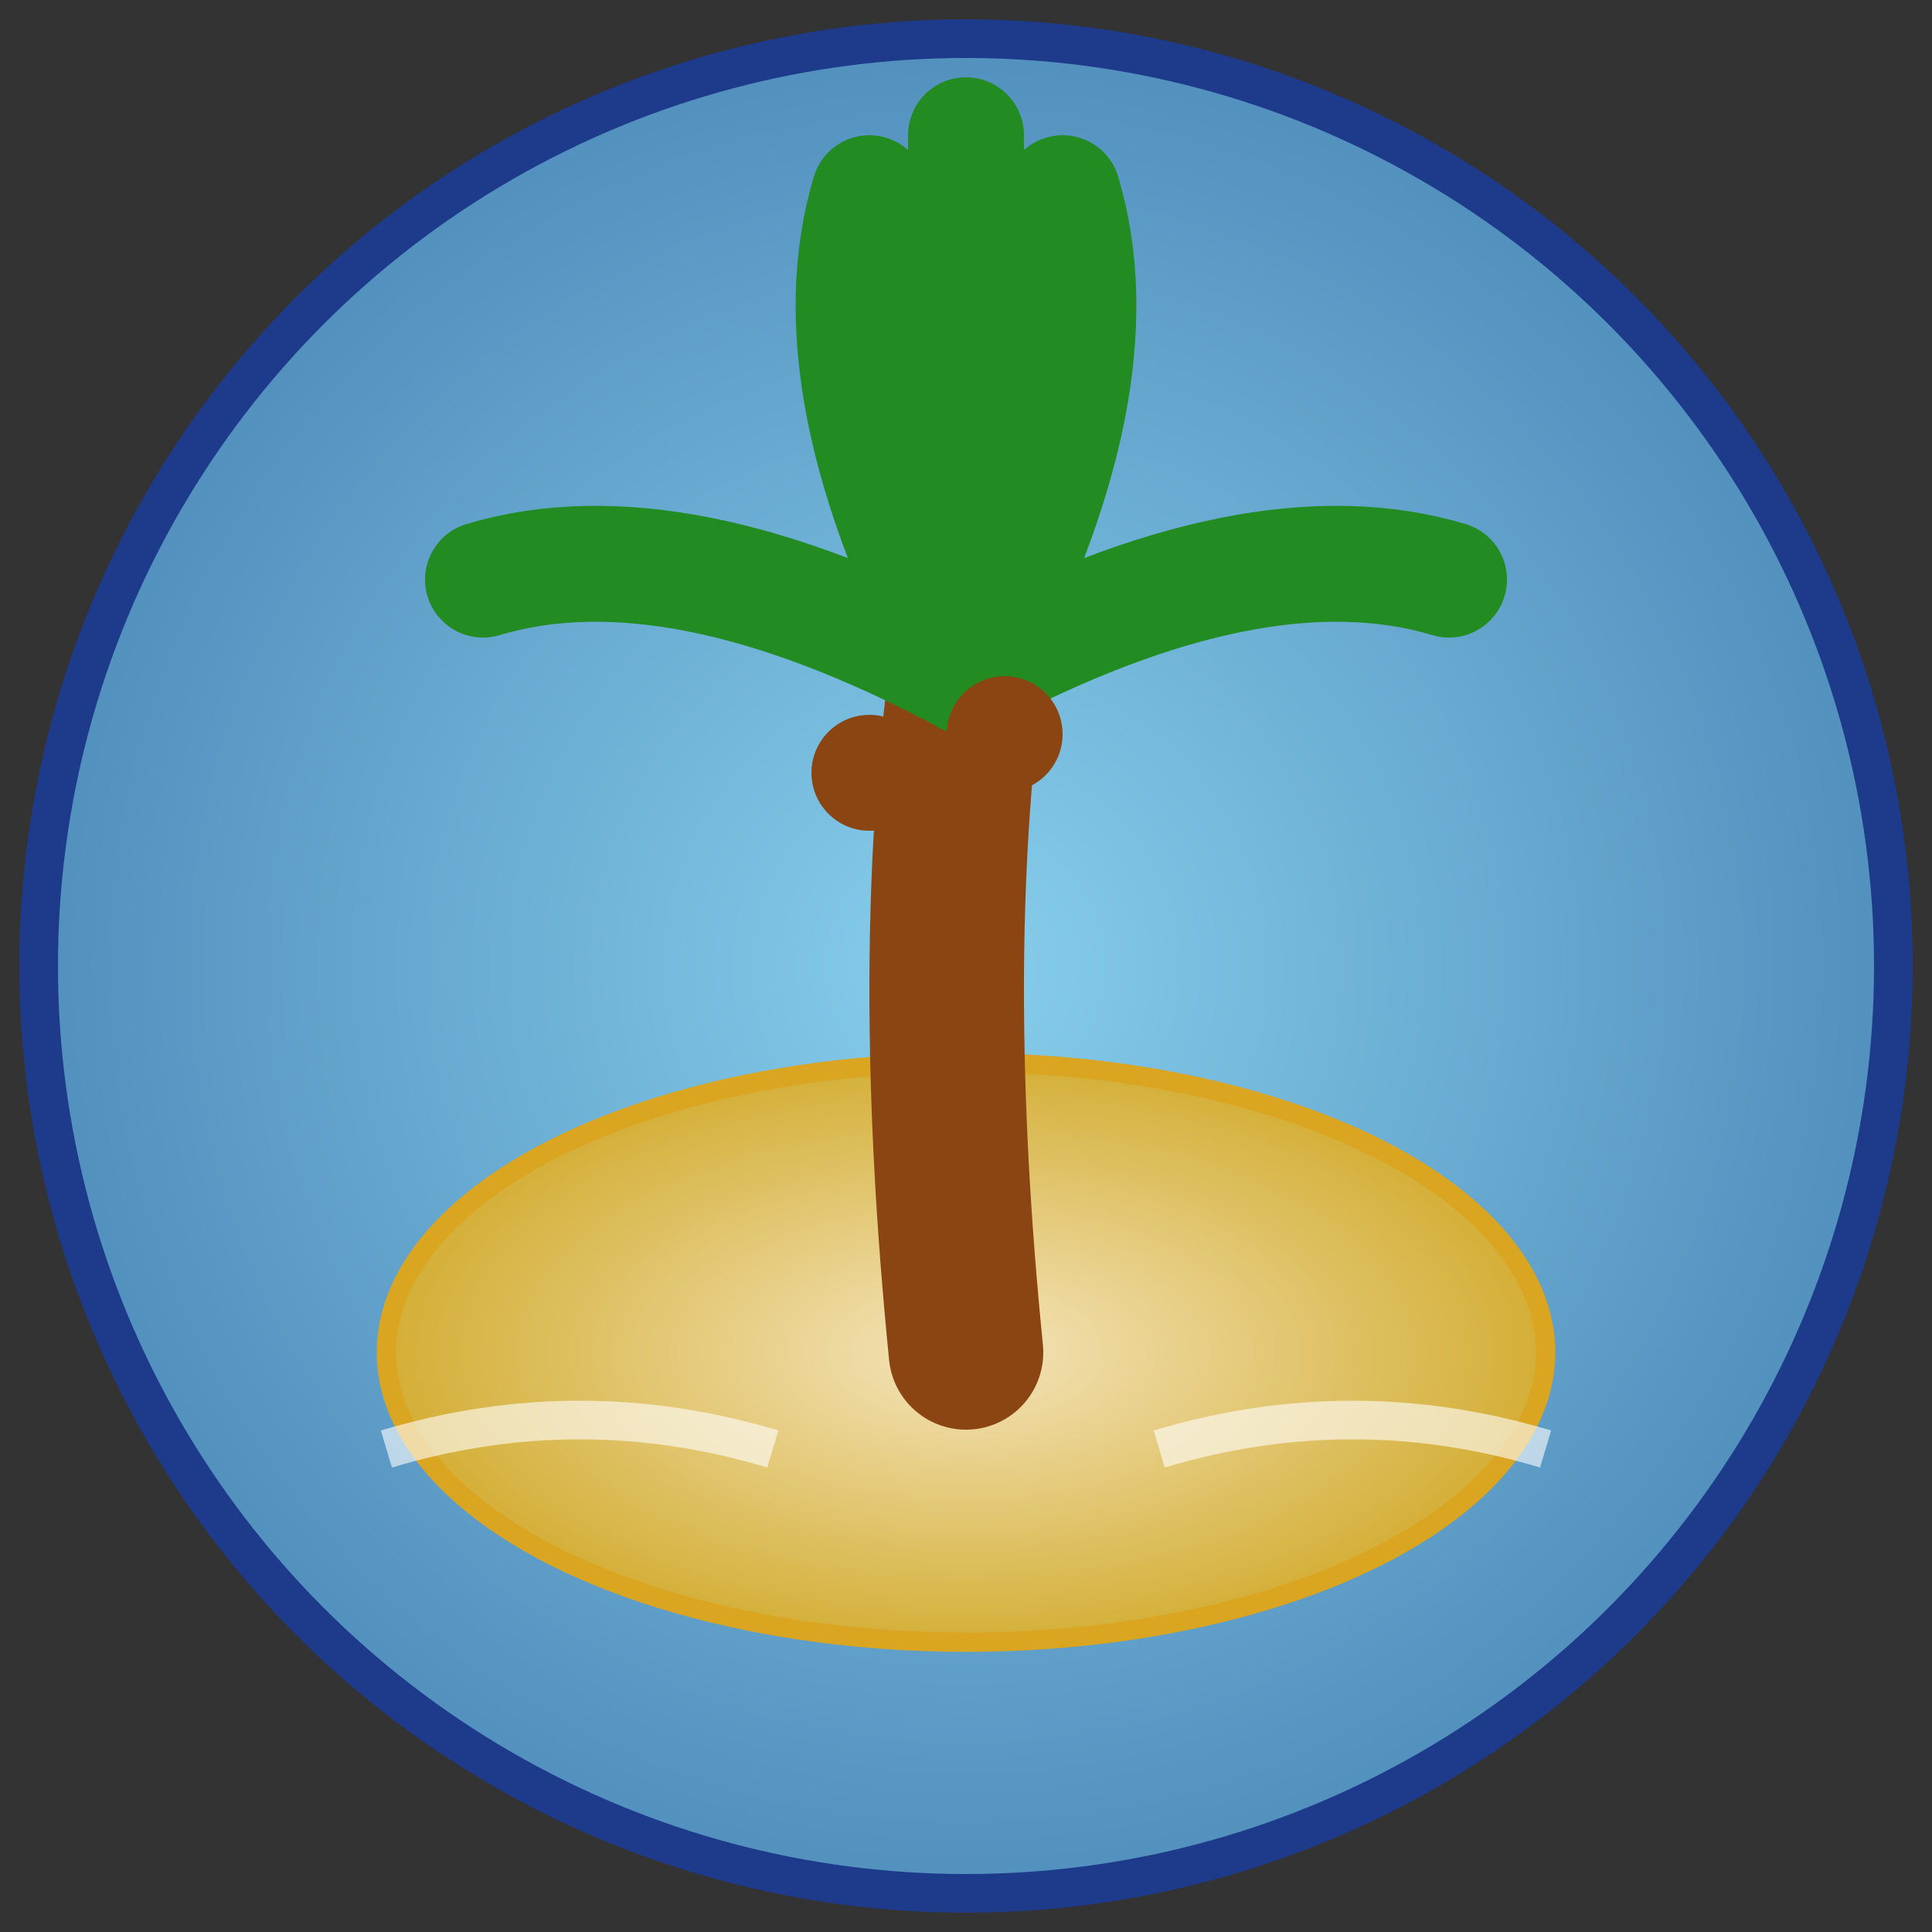
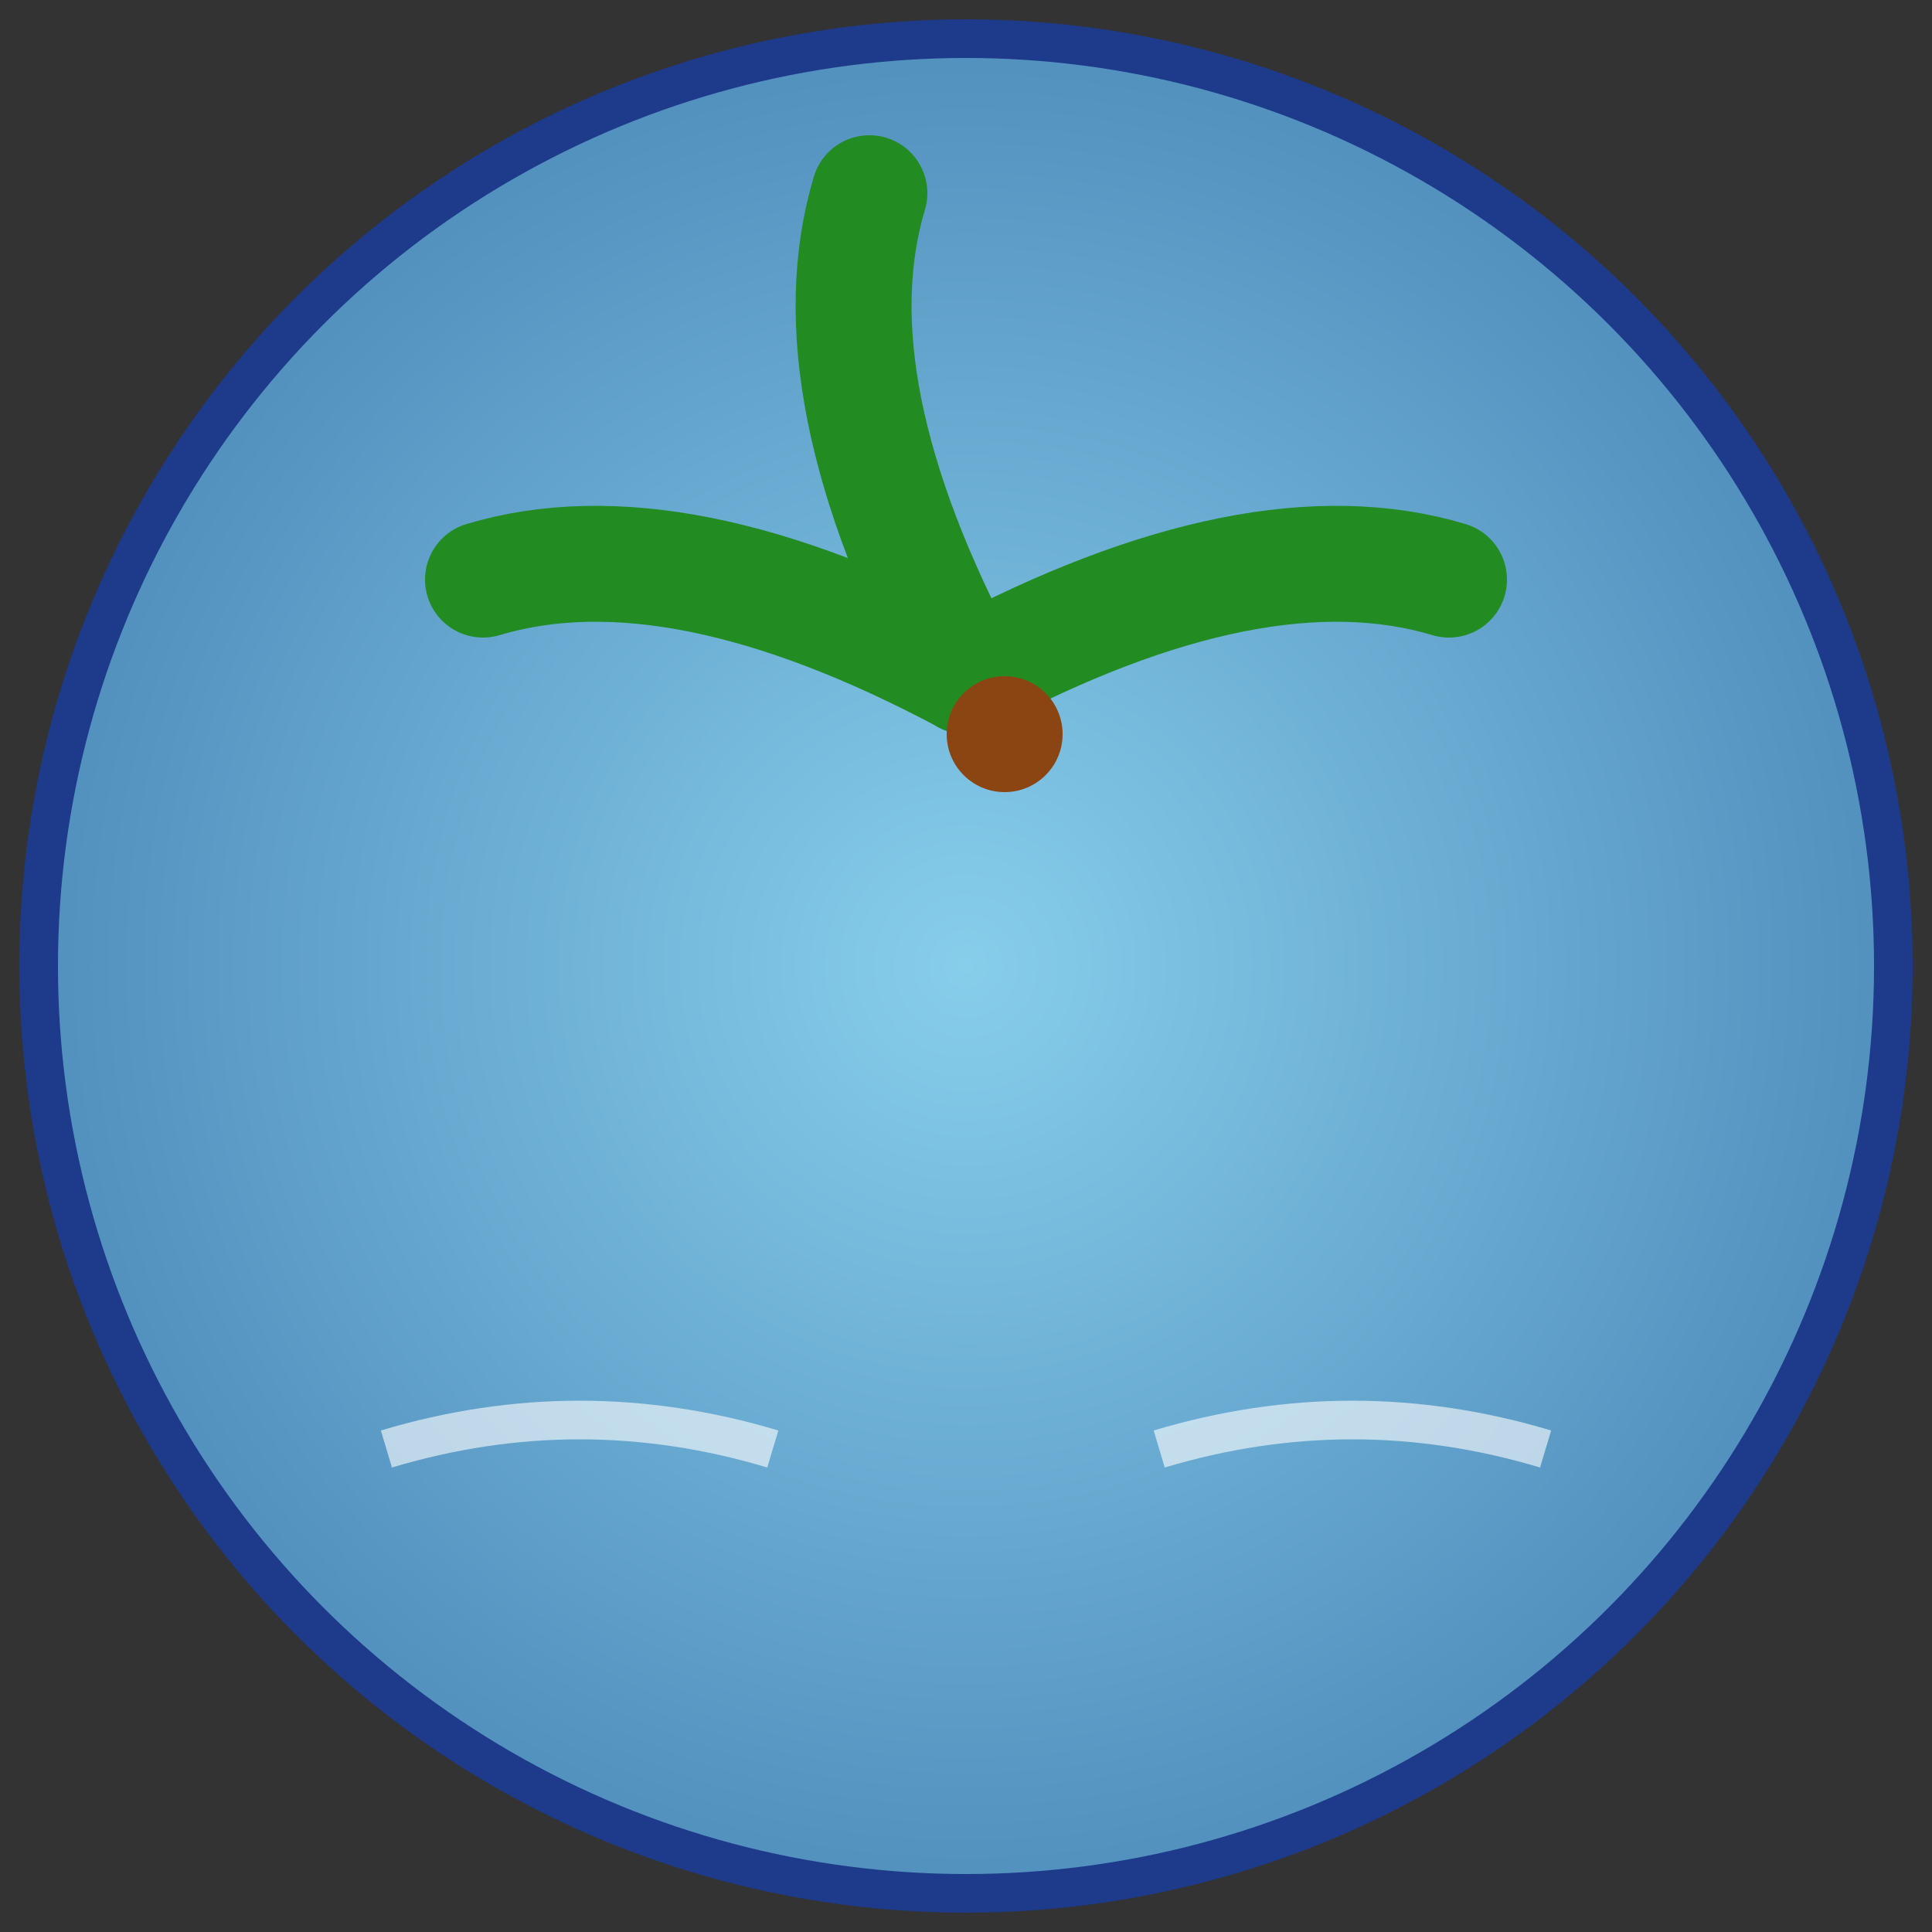
<svg xmlns="http://www.w3.org/2000/svg" viewBox="0 0 100 100">
  <rect x="0" y="0" width="100" height="100" fill="#333333" stroke="none" />
  <defs>
    <radialGradient id="islandGrad" cx="50%" cy="50%" r="50%">
      <stop offset="0%" style="stop-color:#f4e4bc;stop-opacity:1" />
      <stop offset="100%" style="stop-color:#d4af37;stop-opacity:1" />
    </radialGradient>
    <radialGradient id="waterGrad" cx="50%" cy="50%" r="60%">
      <stop offset="0%" style="stop-color:#87ceeb;stop-opacity:1" />
      <stop offset="100%" style="stop-color:#4682b4;stop-opacity:1" />
    </radialGradient>
  </defs>
  <circle cx="50" cy="50" r="48" fill="url(#waterGrad)" stroke="#1e3a8a" stroke-width="2" />
-   <ellipse cx="50" cy="70" rx="30" ry="15" fill="url(#islandGrad)" stroke="#daa520" stroke-width="1" />
-   <path d="M50 70 Q48 50 50 35" stroke="#8b4513" stroke-width="8" fill="none" stroke-linecap="round" />
  <g transform="translate(50,35)">
    <path d="M0 0 Q-15 -8 -25 -5" stroke="#228b22" stroke-width="6" fill="none" stroke-linecap="round" />
    <path d="M0 0 Q15 -8 25 -5" stroke="#228b22" stroke-width="6" fill="none" stroke-linecap="round" />
    <path d="M0 0 Q-8 -15 -5 -25" stroke="#228b22" stroke-width="6" fill="none" stroke-linecap="round" />
-     <path d="M0 0 Q8 -15 5 -25" stroke="#228b22" stroke-width="6" fill="none" stroke-linecap="round" />
-     <path d="M0 0 Q0 -18 0 -28" stroke="#228b22" stroke-width="6" fill="none" stroke-linecap="round" />
  </g>
-   <circle cx="45" cy="40" r="3" fill="#8b4513" />
  <circle cx="52" cy="38" r="3" fill="#8b4513" />
  <path d="M20 75 Q30 72 40 75" stroke="#ffffff" stroke-width="2" fill="none" opacity="0.6" />
  <path d="M60 75 Q70 72 80 75" stroke="#ffffff" stroke-width="2" fill="none" opacity="0.6" />
</svg>